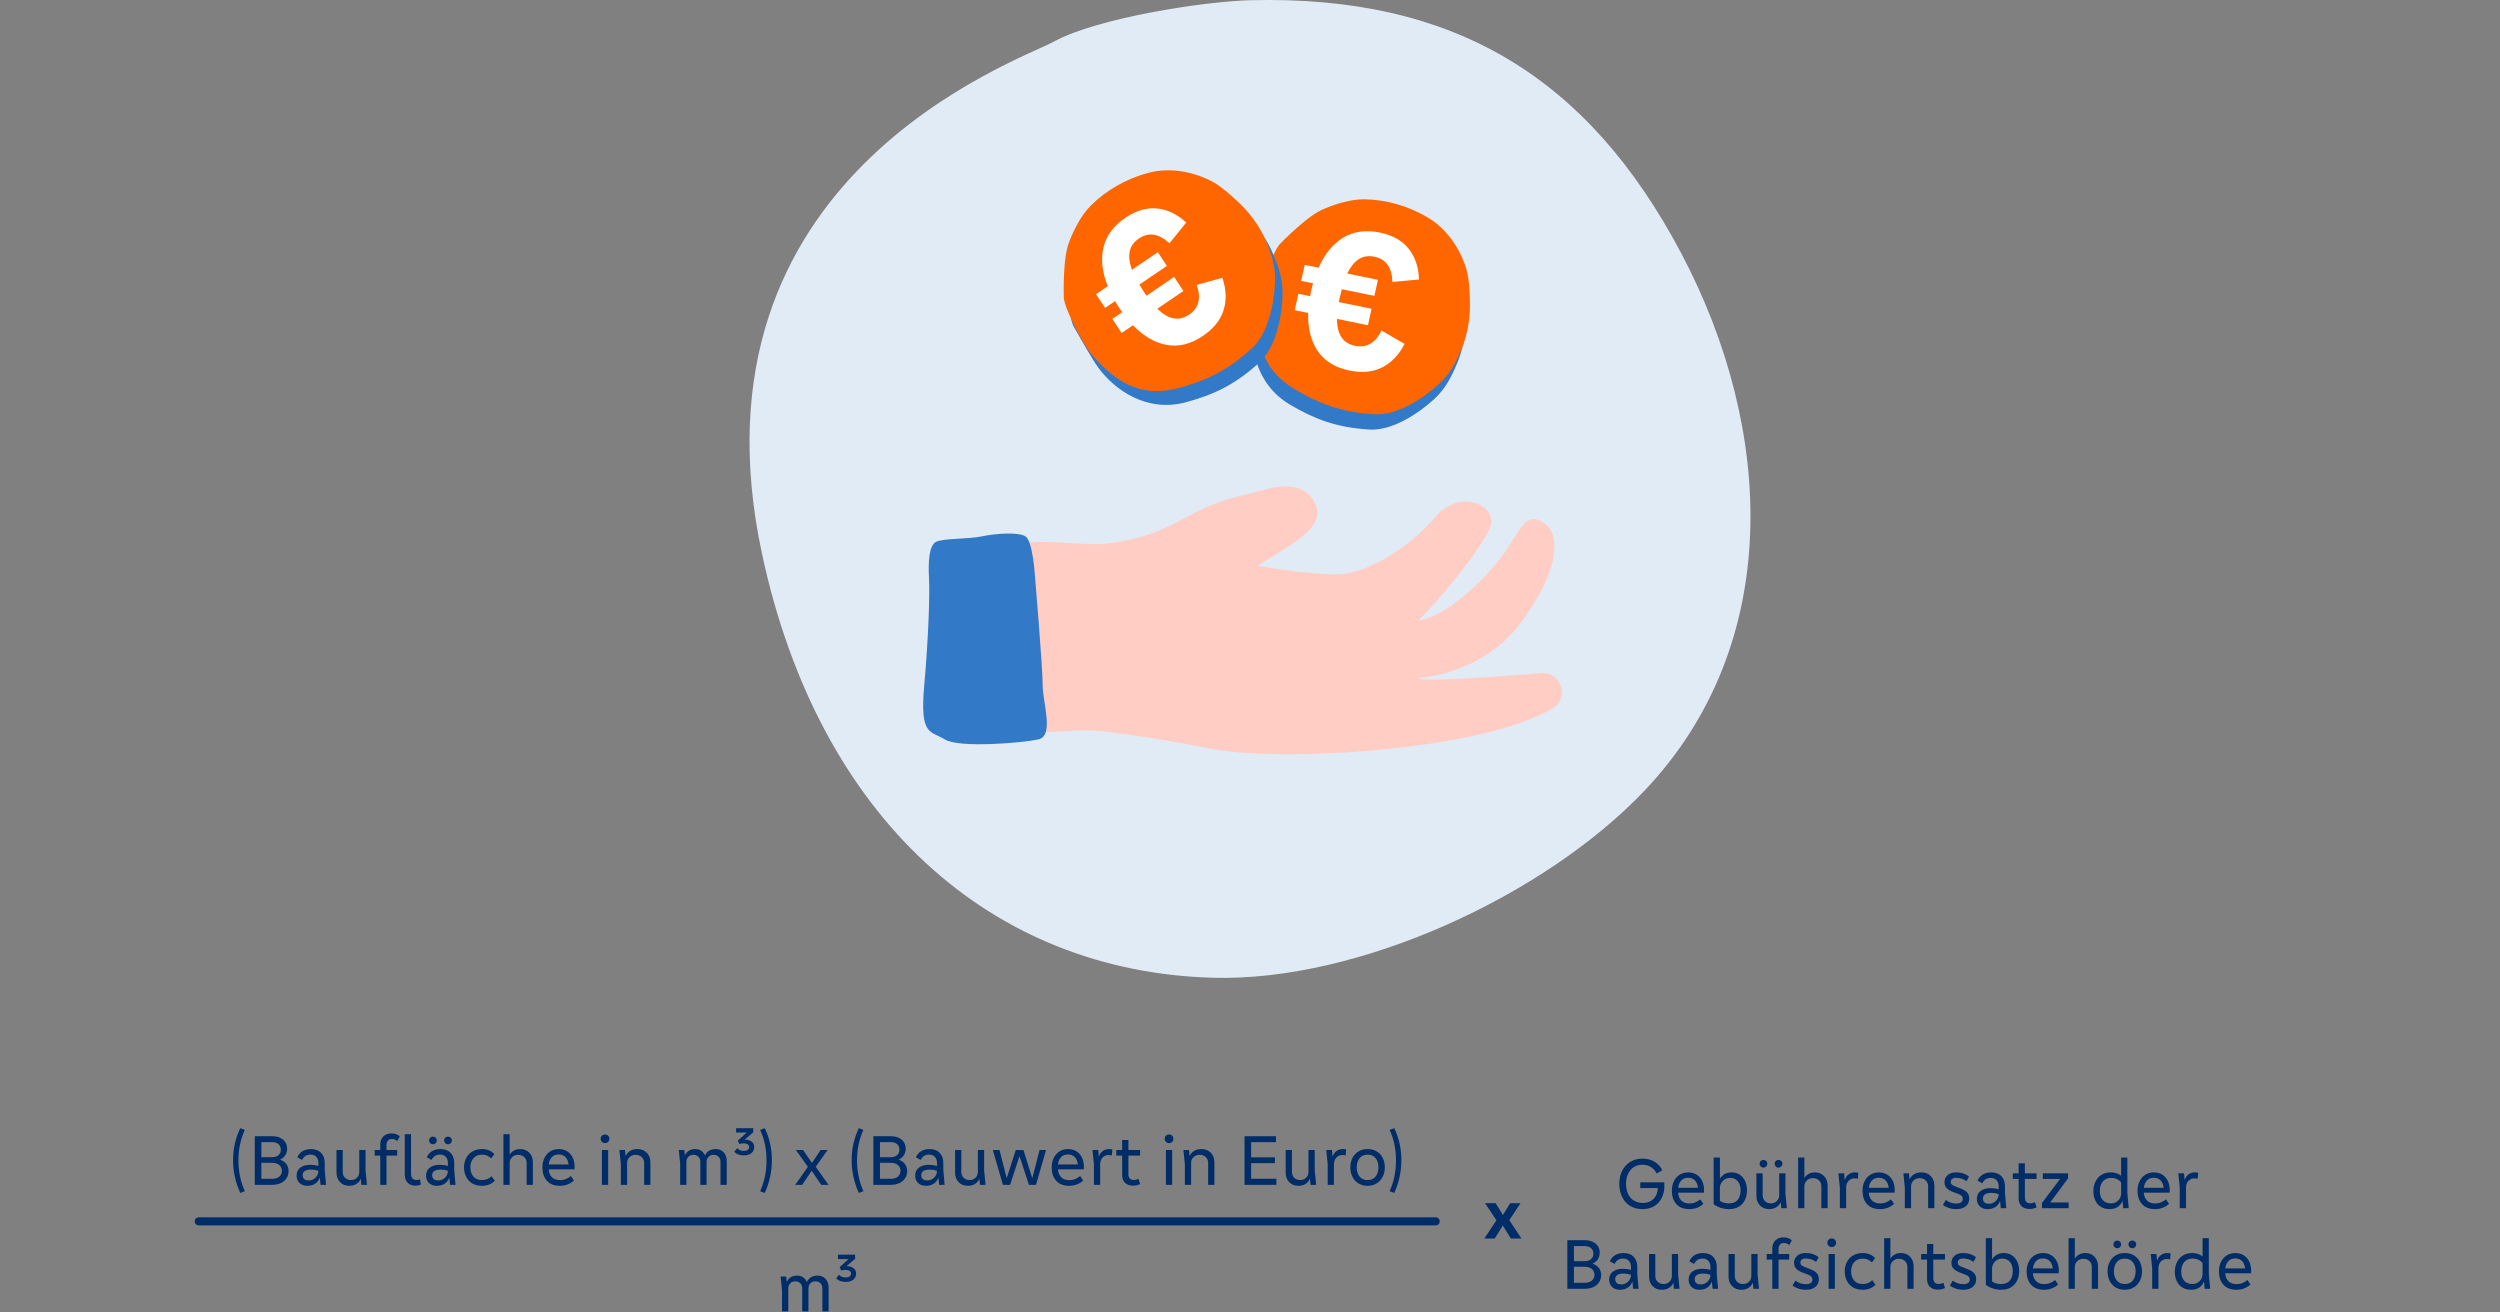
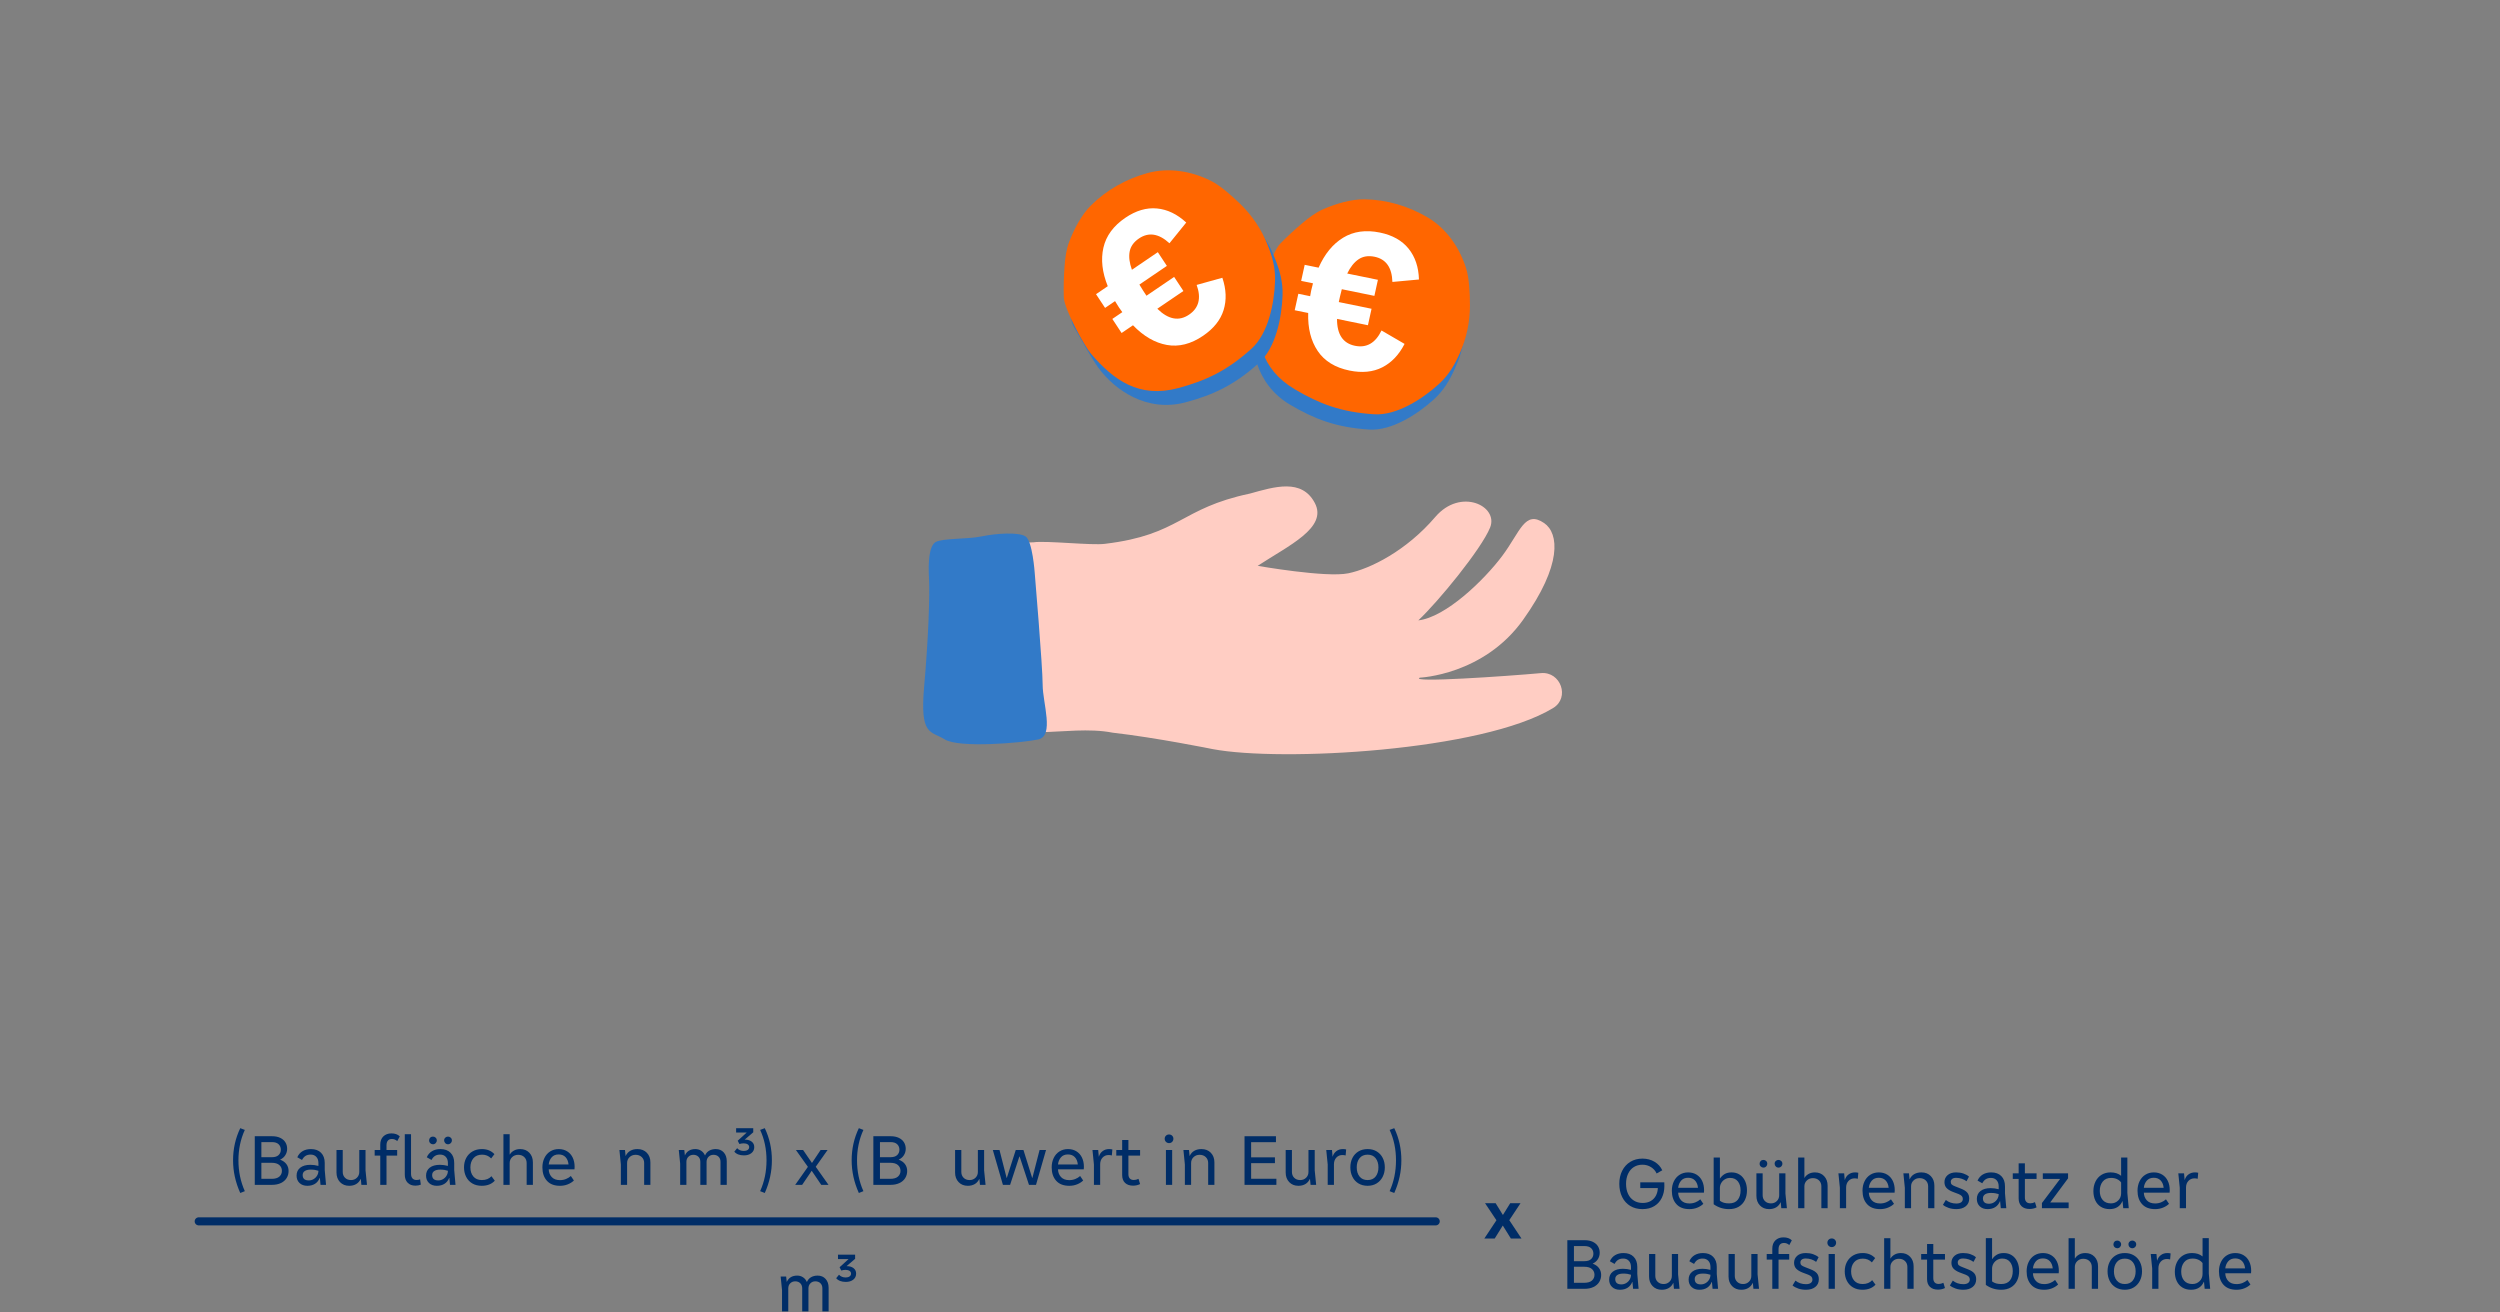
<svg xmlns="http://www.w3.org/2000/svg" id="Ebene_1" data-name="Ebene 1" viewBox="0 0 1240 651">
  <rect x="0" y="0" width="1240" height="651" fill="#808080" stroke="none" />
  <defs>
    <style>
      .cls-1 {
        fill: #002d67;
      }

      .cls-2 {
        fill: #e1ebf5;
      }

      .cls-3 {
        fill: #327ac8;
      }

      .cls-4 {
        fill: #fff;
      }

      .cls-5 {
        fill: #f60;
      }

      .cls-6 {
        fill: #ffcdc3;
      }

      .cls-7 {
        fill: none;
        stroke: #002d67;
        stroke-linecap: round;
        stroke-miterlimit: 10;
        stroke-width: 4px;
      }
    </style>
  </defs>
-   <path class="cls-2" d="M523.099,20.464C543.855,9.071,596.498.719,620.16.115c100.726-2.568,167.265,37.729,213.668,125.381,46.404,87.651,51.053,194.044-18.352,266.884-49.619,52.075-141.721,94.526-213.684,92.585-110.299-2.975-195.661-79.066-223.804-210.127-40.235-187.374,127.128-244.505,145.11-254.375Z" />
  <g>
    <g>
      <path class="cls-3" d="M726.932,166.315c-2.178,7.614-1.98,9.061-5.354,16.567-2.511,5.585-5.361,10.672-10.424,15.259-8.102,7.34-20.863,15.615-31.994,14.918-16.606-1.041-27.4-5.308-39.292-12.337-17.449-10.313-20.295-29.712-18.101-43.013.816-4.945,4.173-16.248,6.02-22.724,1.846-6.477,11.886-13.508,15.76-16.752,3.239-2.712,6.645-5.318,10.564-6.996,6.032-2.582,13.643-4.907,20.273-4.804,11.009.171,21.697,3.358,31.198,8.93,9.414,5.52,15.931,15.049,19.145,25.252,1.504,4.776,4.383,18.086,2.205,25.7Z" />
      <path class="cls-5" d="M729.091,151.411c.006,8.229-1.689,16.385-5.063,23.891-2.511,5.585-5.361,10.672-10.424,15.259-8.102,7.34-20.863,15.615-31.994,14.918-16.606-1.041-27.4-5.308-39.292-12.337-17.449-10.313-19.648-25.793-18.101-43.013.449-4.992,6.619-25.001,10.688-29.184,3.514-3.612,7.217-7.049,11.092-10.293,3.239-2.712,6.645-5.318,10.564-6.996,6.032-2.582,13.643-4.907,20.273-4.804,11.009.171,21.697,3.358,31.198,8.93,9.414,5.52,15.931,15.049,19.145,25.252,1.504,4.776,1.909,12.021,1.914,18.376Z" />
    </g>
    <path class="cls-4" d="M685.229,163.921l11.438,6.657c-2.763,5.396-6.445,9.268-11.046,11.615-4.603,2.347-10.025,2.882-16.265,1.606-7.134-1.459-12.39-4.694-15.767-9.701-3.38-5.008-4.956-11.291-4.726-18.85l-6.688-1.369,1.794-8.164,5.865,1.2c.061-.605.23-1.529.503-2.775.361-1.638.66-2.845.903-3.618l-5.865-1.2,1.751-7.967,6.894,1.411c2.996-6.787,7.059-11.745,12.193-14.876,5.13-3.129,11.195-3.978,18.191-2.547,6.241,1.276,10.993,3.944,14.261,8.004,3.263,4.059,4.974,9.155,5.133,15.285l-13.168,1.212c-.218-7.17-3.172-11.337-8.864-12.501-3.086-.632-5.725-.211-7.909,1.259-2.189,1.472-4.068,3.829-5.639,7.069l15.226,3.115-1.751,7.967-16.153-3.305c-.243.774-.535,1.947-.881,3.52l-.627,2.853,16.255,3.325-1.794,8.164-15.33-3.135c-.038,7.666,2.928,12.111,8.895,13.331,5.763,1.179,10.15-1.35,13.171-7.584Z" />
  </g>
  <g>
    <g>
      <path class="cls-3" d="M624.344,113.11c3.937,6.872,5.112,7.739,8.137,15.392,2.251,5.695,3.908,11.285,3.663,18.114-.392,10.926-3.364,25.842-11.628,33.331-12.329,11.173-22.916,15.931-36.248,19.55-19.561,5.309-35.446-6.183-43.447-17.033-2.974-4.034-8.731-14.324-12.084-20.165-3.353-5.841-1.388-17.939-1.01-22.978.316-4.213.824-8.471,2.356-12.449,2.358-6.123,6-13.199,10.699-17.878,7.802-7.769,17.541-13.204,28.16-16.126,10.522-2.895,21.896-.919,31.449,3.896,4.472,2.254,16.017,9.475,19.953,16.347Z" />
      <path class="cls-5" d="M615.171,101.167c5.901,5.736,10.562,12.639,13.587,20.292,2.251,5.695,3.908,11.285,3.663,18.114-.392,10.926-3.364,25.842-11.628,33.331-12.329,11.173-22.916,15.931-36.248,19.55-19.561,5.309-32.187-3.912-43.447-17.033-3.264-3.804-13.297-22.181-13.456-28.016-.137-5.037-.016-10.088.361-15.127.316-4.213.824-8.471,2.356-12.449,2.358-6.123,6-13.199,10.699-17.878,7.802-7.769,17.541-13.204,28.16-16.126,10.522-2.895,21.896-.919,31.449,3.896,4.472,2.254,9.945,7.017,14.503,11.447Z" />
    </g>
    <path class="cls-4" d="M593.539,141.322l12.749-3.552c1.939,5.744,2.145,11.083.618,16.017-1.529,4.936-4.928,9.194-10.195,12.775-6.022,4.094-12.006,5.604-17.949,4.531-5.946-1.071-11.548-4.325-16.804-9.762l-5.646,3.838-4.598-6.98,4.951-3.365c-.391-.465-.935-1.231-1.637-2.296-.922-1.401-1.578-2.458-1.963-3.171l-4.951,3.365-4.487-6.812,5.82-3.956c-2.774-6.881-3.492-13.25-2.154-19.113,1.336-5.859,4.959-10.797,10.864-14.812,5.268-3.581,10.494-5.126,15.683-4.635,5.185.493,10.03,2.822,14.533,6.984l-8.317,10.28c-5.289-4.845-10.336-5.635-15.141-2.368-2.605,1.77-4.144,3.955-4.615,6.545-.472,2.595-.094,5.586,1.132,8.972l12.853-8.737,4.487,6.812-13.635,9.269c.385.714,1.022,1.741,1.908,3.087l1.607,2.439,13.721-9.328,4.598,6.98-12.94,8.797c5.467,5.374,10.72,6.35,15.757,2.925,4.864-3.307,6.113-8.215,3.752-14.728Z" />
  </g>
  <g>
    <path class="cls-6" d="M745.086,275.76c-8.971,11.97-27.953,30.366-41.605,31.951,9.781-9.153,31.328-35.415,35.62-46.071,4.289-10.653-14.635-19.922-27.185-5.246-14.35,16.782-32.18,25.7-43.18,27.968-11.003,2.273-44.926-3.708-44.926-3.708,15.36-10.088,34.803-18.857,28.354-31.15-6.45-12.291-19.95-8.102-32.163-4.699-34.853,7.352-34.465,20.398-71.923,24.931-6.345.876-29.035-1.643-35.382-.764-0.0.003-.003.011-.003.011-17.326-.056-34.342,9.372-42.839,26.808-8.508,17.46-4.976,39.167,8.505,53.148,10.543,10.935,24.187,15.166,37.365,14.247,11.228-.188,24.677-2.045,36.066.212,21.671,2.462,49.705,8.158,49.705,8.158,33.805,6.42,133.799,1.006,168.887-20.39,8.407-5.126,3.764-18.182-6.042-17.301-17.422,1.565-65.55,4.878-60.135,2.255,0,0,31.661-1.249,51.207-28.628,19.546-27.38,17.831-43.006,10.5-48.037-9.642-6.617-11.849,4.331-20.823,16.306Z" />
    <path class="cls-3" d="M487.003,266.031c7.228-1.505,18.137-2.185,21.633,0,3.496,2.185,4.589,18.137,4.589,18.137,0,0,3.933,46.543,3.933,55.502,0,8.959,5.9,25.348-2.185,27.096-8.085,1.748-39.332,4.37-46.325,0-6.992-4.37-12.455-1.53-10.27-26.222,2.185-24.692,2.841-45.888,2.404-53.754-.437-7.866-0-15.951,3.278-17.918,3.278-1.967,15.716-1.336,22.944-2.841Z" />
  </g>
  <g>
    <g>
      <path class="cls-1" d="M825.531,588.24c0,2.184-.426,4.146-1.277,5.886-.853,1.74-2.095,3.108-3.727,4.104-1.632.996-3.588,1.494-5.868,1.494-2.304,0-4.319-.522-6.048-1.566-1.728-1.044-3.066-2.52-4.014-4.428-.948-1.908-1.422-4.098-1.422-6.57,0-2.424.479-4.583,1.439-6.48.96-1.896,2.31-3.372,4.051-4.428,1.739-1.056,3.737-1.584,5.993-1.584s4.26.528,6.013,1.584c1.751,1.056,3.023,2.46,3.815,4.212l-2.808,1.584c-.576-1.296-1.494-2.346-2.754-3.15-1.26-.804-2.683-1.206-4.267-1.206-1.632,0-3.06.39-4.283,1.17-1.225.78-2.173,1.89-2.845,3.33s-1.008,3.096-1.008,4.968c0,1.92.336,3.595,1.008,5.022.672,1.428,1.632,2.533,2.88,3.312,1.248.78,2.7,1.17,4.356,1.17,1.584,0,2.934-.33,4.05-.99,1.116-.66,1.962-1.548,2.538-2.664.576-1.116.888-2.358.937-3.726h-8.713v-2.844h11.916l.036,1.8Z" />
      <path class="cls-1" d="M845.15,591.552h-12.779c.048,1.536.545,2.814,1.493,3.834.948,1.021,2.322,1.53,4.122,1.53,1.057,0,2.053-.192,2.988-.576.937-.384,1.729-.876,2.376-1.476l1.512,2.232c-.815.792-1.824,1.428-3.023,1.908-1.2.48-2.496.72-3.888.72-2.809,0-4.963-.828-6.463-2.484-1.5-1.656-2.25-3.875-2.25-6.66,0-1.728.336-3.282,1.009-4.662.671-1.38,1.619-2.46,2.844-3.24,1.224-.779,2.64-1.17,4.248-1.17,1.584,0,2.976.373,4.176,1.116,1.2.744,2.118,1.782,2.754,3.114s.954,2.862.954,4.59c0,.528-.024.936-.072,1.224ZM833.829,585.612c-.828.96-1.314,2.136-1.458,3.528h9.827c-.144-1.512-.636-2.718-1.476-3.618-.841-.9-1.979-1.35-3.42-1.35-1.488,0-2.646.48-3.474,1.44Z" />
      <path class="cls-1" d="M862.934,582.66c1.152.769,2.034,1.824,2.646,3.168.611,1.345.918,2.869.918,4.572,0,1.824-.349,3.438-1.044,4.842-.696,1.404-1.71,2.502-3.042,3.294s-2.935,1.188-4.807,1.188c-2.832,0-5.376-.804-7.632-2.412v-23.184h3.096v10.332h.108c.552-.84,1.29-1.542,2.214-2.106s2.082-.846,3.474-.846c1.561,0,2.916.384,4.068,1.152ZM861.908,595.134c.948-1.164,1.423-2.73,1.423-4.698,0-1.848-.45-3.342-1.351-4.482-.899-1.14-2.19-1.71-3.87-1.71-.912,0-1.752.222-2.52.666-.769.444-1.381,1.05-1.836,1.818-.456.768-.685,1.62-.685,2.556v6.3c.624.456,1.29.786,1.998.99.708.204,1.554.306,2.538.306,1.92,0,3.354-.582,4.302-1.746Z" />
      <path class="cls-1" d="M886.298,599.256h-2.772l-.288-2.916h-.072c-.504,1.104-1.241,1.944-2.214,2.52-.972.576-2.13.864-3.474.864-1.872,0-3.391-.612-4.554-1.836-1.165-1.224-1.746-2.808-1.746-4.752v-11.16h3.096v10.872c0,1.176.378,2.142,1.134,2.898.756.756,1.746,1.134,2.971,1.134,1.175,0,2.153-.384,2.934-1.152.779-.768,1.17-1.728,1.17-2.88v-10.872h3.096v10.08l.721,7.2ZM873.32,578.574c-.372-.372-.558-.833-.558-1.386,0-.528.18-.972.54-1.332.359-.36.815-.54,1.368-.54.527,0,.978.18,1.35.54s.558.804.558,1.332-.186.984-.558,1.368c-.372.384-.822.576-1.35.576-.528,0-.979-.186-1.351-.558ZM880.772,578.556c-.372-.383-.558-.84-.558-1.368s.186-.972.558-1.332.822-.54,1.35-.54c.528,0,.984.18,1.368.54s.576.804.576,1.332-.192.984-.576,1.368c-.384.384-.84.576-1.368.576-.527,0-.978-.192-1.35-.576Z" />
      <path class="cls-1" d="M904.748,583.344c1.163,1.224,1.746,2.808,1.746,4.752v11.16h-3.097v-10.836c0-1.2-.39-2.178-1.17-2.934s-1.794-1.134-3.042-1.134c-1.2,0-2.202.39-3.006,1.17-.805.78-1.206,1.746-1.206,2.898v10.836h-3.096v-25.128h3.096v10.044h.108c.384-.72,1.025-1.344,1.926-1.872.9-.527,1.962-.792,3.186-.792,1.872,0,3.39.612,4.555,1.836Z" />
      <path class="cls-1" d="M921.721,581.688l-.252,2.988c-.528-.144-1.057-.216-1.584-.216-1.225,0-2.232.426-3.024,1.278-.792.852-1.188,1.962-1.188,3.33v10.188h-3.097v-10.116l-.72-7.164h2.844l.288,3.24h.072c.312-1.104.918-1.998,1.818-2.682.899-.684,1.974-1.026,3.222-1.026.552,0,1.092.06,1.62.18Z" />
      <path class="cls-1" d="M939.721,591.552h-12.779c.048,1.536.545,2.814,1.493,3.834.948,1.021,2.322,1.53,4.122,1.53,1.057,0,2.053-.192,2.988-.576.937-.384,1.729-.876,2.376-1.476l1.512,2.232c-.815.792-1.824,1.428-3.023,1.908-1.2.48-2.496.72-3.888.72-2.809,0-4.963-.828-6.463-2.484-1.5-1.656-2.25-3.875-2.25-6.66,0-1.728.336-3.282,1.009-4.662.671-1.38,1.619-2.46,2.844-3.24,1.224-.779,2.64-1.17,4.248-1.17,1.584,0,2.976.373,4.176,1.116,1.2.744,2.118,1.782,2.754,3.114s.954,2.862.954,4.59c0,.528-.024.936-.072,1.224ZM928.4,585.612c-.828.96-1.314,2.136-1.458,3.528h9.827c-.144-1.512-.636-2.718-1.476-3.618-.841-.9-1.979-1.35-3.42-1.35-1.488,0-2.646.48-3.474,1.44Z" />
      <path class="cls-1" d="M957.684,583.344c1.176,1.224,1.765,2.82,1.765,4.788v11.124h-3.097v-10.836c0-1.2-.396-2.178-1.188-2.934s-1.812-1.134-3.06-1.134c-1.201,0-2.203.39-3.007,1.17-.804.78-1.206,1.746-1.206,2.898v10.836h-3.096v-10.116l-.72-7.164h2.771l.288,2.916h.072c.504-1.104,1.254-1.944,2.25-2.52.996-.576,2.178-.864,3.546-.864,1.944,0,3.504.612,4.68,1.836Z" />
      <path class="cls-1" d="M965.136,595.188c1.463,1.176,3.204,1.764,5.22,1.764,1.031,0,1.823-.204,2.376-.612.552-.408.828-.972.828-1.692,0-.576-.175-1.05-.522-1.422s-.882-.702-1.602-.99l-2.952-1.116c-1.368-.552-2.382-1.193-3.042-1.926-.66-.732-.99-1.686-.99-2.862,0-1.392.516-2.544,1.548-3.456s2.448-1.368,4.248-1.368c1.32,0,2.526.186,3.618.558,1.092.373,2.01.882,2.754,1.53l-1.224,2.304c-.648-.504-1.422-.912-2.322-1.224-.899-.312-1.842-.468-2.826-.468-.888,0-1.554.186-1.998.558-.444.373-.666.846-.666,1.422,0,.576.162,1.02.486,1.332s.905.624,1.746.936l2.808,1.116c1.44.552,2.484,1.206,3.132,1.962.648.756.973,1.758.973,3.006,0,1.584-.576,2.844-1.729,3.78-1.151.936-2.699,1.404-4.644,1.404-1.368,0-2.622-.192-3.762-.576-1.141-.384-2.106-.9-2.898-1.548l1.44-2.412Z" />
      <path class="cls-1" d="M995.125,599.256h-2.736l-.324-3.42h-.107c-.48,1.248-1.242,2.208-2.286,2.88-1.044.672-2.322,1.008-3.834,1.008-1.608,0-2.898-.462-3.87-1.386s-1.458-2.142-1.458-3.654c0-1.68.605-2.994,1.818-3.942,1.211-.948,2.885-1.422,5.021-1.422,1.319,0,2.651.18,3.996.54v-1.476c0-1.248-.349-2.25-1.044-3.006-.696-.756-1.62-1.134-2.772-1.134-1.032,0-1.89.216-2.573.648-.685.432-1.267,1.104-1.746,2.016l-2.34-1.332c.575-1.319,1.445-2.328,2.609-3.024,1.164-.696,2.55-1.044,4.158-1.044,2.136,0,3.81.612,5.021,1.836s1.818,2.904,1.818,5.04v3.492l.648,7.38ZM988.95,596.412c.732-.432,1.314-1.013,1.746-1.746.433-.732.648-1.53.648-2.394-.601-.192-1.188-.336-1.764-.432-.576-.096-1.261-.144-2.053-.144-1.272,0-2.256.234-2.951.702-.697.468-1.045,1.134-1.045,1.998,0,1.776,1.009,2.664,3.024,2.664.864,0,1.662-.216,2.394-.648Z" />
      <path class="cls-1" d="M1010.136,584.748h-5.796v9.216c0,.913.228,1.62.684,2.124s1.128.756,2.017.756c.768,0,1.535-.192,2.304-.576l.792,2.592c-1.057.528-2.221.792-3.492.792-1.681,0-3-.456-3.96-1.368-.96-.912-1.44-2.208-1.44-3.888v-9.648h-2.916v-2.772h2.916v-4.968h3.097v4.968h5.796v2.772Z" />
      <path class="cls-1" d="M1012.799,599.256v-2.556l8.929-11.844v-.108h-8.496v-2.772h12.527v2.484l-8.784,11.844v.108h9.072v2.844h-13.248Z" />
      <path class="cls-1" d="M1055.855,599.256h-2.735l-.324-3.456h-.108c-.504,1.224-1.29,2.184-2.357,2.88-1.068.696-2.395,1.044-3.979,1.044-1.656,0-3.09-.378-4.302-1.134s-2.137-1.806-2.772-3.15c-.636-1.344-.954-2.892-.954-4.644,0-1.751.348-3.335,1.044-4.752.696-1.416,1.692-2.526,2.988-3.33,1.296-.804,2.796-1.206,4.5-1.206,2.136,0,3.876.564,5.22,1.692v-9.072h3.097v17.568l.684,7.56ZM1050.617,595.458c.973-.948,1.458-2.142,1.458-3.582v-5.4c-.527-.696-1.212-1.242-2.052-1.638s-1.812-.594-2.916-.594c-1.8,0-3.186.606-4.158,1.818-.972,1.212-1.458,2.766-1.458,4.662,0,1.849.48,3.336,1.44,4.464.96,1.128,2.328,1.692,4.104,1.692,1.415,0,2.609-.474,3.581-1.422Z" />
      <path class="cls-1" d="M1076.123,591.552h-12.779c.048,1.536.545,2.814,1.493,3.834.948,1.021,2.322,1.53,4.122,1.53,1.057,0,2.053-.192,2.988-.576.937-.384,1.729-.876,2.376-1.476l1.512,2.232c-.815.792-1.824,1.428-3.023,1.908-1.2.48-2.496.72-3.888.72-2.809,0-4.963-.828-6.463-2.484-1.5-1.656-2.25-3.875-2.25-6.66,0-1.728.336-3.282,1.009-4.662.671-1.38,1.619-2.46,2.844-3.24,1.224-.779,2.64-1.17,4.248-1.17,1.584,0,2.976.373,4.176,1.116,1.2.744,2.118,1.782,2.754,3.114s.954,2.862.954,4.59c0,.528-.024.936-.072,1.224ZM1064.801,585.612c-.828.96-1.314,2.136-1.458,3.528h9.827c-.144-1.512-.636-2.718-1.476-3.618-.841-.9-1.979-1.35-3.42-1.35-1.488,0-2.646.48-3.474,1.44Z" />
      <path class="cls-1" d="M1090.306,581.688l-.252,2.988c-.528-.144-1.057-.216-1.584-.216-1.225,0-2.232.426-3.024,1.278-.792.852-1.188,1.962-1.188,3.33v10.188h-3.097v-10.116l-.72-7.164h2.844l.288,3.24h.072c.312-1.104.918-1.998,1.818-2.682.899-.684,1.974-1.026,3.222-1.026.552,0,1.092.06,1.62.18Z" />
      <path class="cls-1" d="M793.095,628.978c.721.972,1.08,2.106,1.08,3.402,0,1.272-.318,2.43-.954,3.474s-1.578,1.872-2.826,2.484-2.76.918-4.535.918h-8.46v-24.12h8.604c1.584,0,2.939.276,4.068.828,1.128.552,1.974,1.296,2.538,2.232.563.936.846,1.993.846,3.168,0,1.152-.301,2.208-.9,3.168-.6.96-1.464,1.705-2.592,2.232,1.368.504,2.412,1.242,3.132,2.214ZM780.675,618.052v7.488h5.22c1.488,0,2.598-.354,3.33-1.062s1.099-1.59,1.099-2.646c0-1.104-.366-2.01-1.099-2.718-.732-.708-1.842-1.062-3.33-1.062h-5.22ZM785.751,636.268c1.728,0,3.012-.372,3.852-1.116.84-.744,1.261-1.692,1.261-2.844,0-1.152-.421-2.106-1.261-2.862s-2.124-1.134-3.852-1.134h-5.076v7.956h5.076Z" />
      <path class="cls-1" d="M812.751,639.256h-2.736l-.324-3.42h-.107c-.48,1.248-1.242,2.208-2.286,2.88-1.044.672-2.322,1.008-3.834,1.008-1.608,0-2.898-.462-3.87-1.386s-1.458-2.142-1.458-3.654c0-1.68.605-2.994,1.818-3.942,1.211-.948,2.885-1.422,5.021-1.422,1.319,0,2.651.18,3.996.54v-1.476c0-1.248-.349-2.25-1.044-3.006-.696-.756-1.62-1.134-2.772-1.134-1.032,0-1.89.216-2.573.648-.685.432-1.267,1.104-1.746,2.016l-2.34-1.332c.575-1.319,1.445-2.328,2.609-3.024,1.164-.696,2.55-1.044,4.158-1.044,2.136,0,3.81.612,5.021,1.836s1.818,2.904,1.818,5.04v3.492l.648,7.38ZM806.577,636.412c.732-.432,1.314-1.013,1.746-1.746.433-.732.648-1.53.648-2.394-.601-.192-1.188-.336-1.764-.432-.576-.096-1.261-.144-2.053-.144-1.272,0-2.256.234-2.951.702-.697.468-1.045,1.134-1.045,1.998,0,1.776,1.009,2.664,3.024,2.664.864,0,1.662-.216,2.394-.648Z" />
      <path class="cls-1" d="M833.056,639.256h-2.772l-.288-2.916h-.072c-.504,1.104-1.241,1.944-2.214,2.52-.972.576-2.13.864-3.474.864-1.872,0-3.391-.612-4.554-1.836-1.165-1.224-1.746-2.808-1.746-4.752v-11.16h3.096v10.872c0,1.176.378,2.142,1.134,2.898.756.756,1.746,1.134,2.971,1.134,1.175,0,2.153-.384,2.934-1.152.779-.768,1.17-1.728,1.17-2.88v-10.872h3.096v10.08l.721,7.2Z" />
      <path class="cls-1" d="M852.171,639.256h-2.736l-.324-3.42h-.107c-.48,1.248-1.242,2.208-2.286,2.88-1.044.672-2.322,1.008-3.834,1.008-1.608,0-2.898-.462-3.87-1.386s-1.458-2.142-1.458-3.654c0-1.68.605-2.994,1.818-3.942,1.211-.948,2.885-1.422,5.021-1.422,1.319,0,2.651.18,3.996.54v-1.476c0-1.248-.349-2.25-1.044-3.006-.696-.756-1.62-1.134-2.772-1.134-1.032,0-1.89.216-2.573.648-.685.432-1.267,1.104-1.746,2.016l-2.34-1.332c.575-1.319,1.445-2.328,2.609-3.024,1.164-.696,2.55-1.044,4.158-1.044,2.136,0,3.81.612,5.021,1.836s1.818,2.904,1.818,5.04v3.492l.648,7.38ZM845.997,636.412c.732-.432,1.314-1.013,1.746-1.746.433-.732.648-1.53.648-2.394-.601-.192-1.188-.336-1.764-.432-.576-.096-1.261-.144-2.053-.144-1.272,0-2.256.234-2.951.702-.697.468-1.045,1.134-1.045,1.998,0,1.776,1.009,2.664,3.024,2.664.864,0,1.662-.216,2.394-.648Z" />
      <path class="cls-1" d="M872.475,639.256h-2.772l-.288-2.916h-.072c-.504,1.104-1.241,1.944-2.214,2.52-.972.576-2.13.864-3.474.864-1.872,0-3.391-.612-4.554-1.836-1.165-1.224-1.746-2.808-1.746-4.752v-11.16h3.096v10.872c0,1.176.378,2.142,1.134,2.898.756.756,1.746,1.134,2.971,1.134,1.175,0,2.153-.384,2.934-1.152.779-.768,1.17-1.728,1.17-2.88v-10.872h3.096v10.08l.721,7.2Z" />
      <path class="cls-1" d="M882.842,617.314c-.456.54-.685,1.326-.685,2.358v2.304h5.292v2.772h-5.292v14.508h-3.096v-14.508h-2.772v-2.772h2.772v-2.628c0-1.751.51-3.125,1.53-4.122,1.02-.996,2.346-1.494,3.978-1.494,1.8,0,3.191.492,4.176,1.476l-1.26,2.34c-.769-.696-1.644-1.044-2.628-1.044-.888,0-1.561.27-2.016.81Z" />
      <path class="cls-1" d="M890.546,635.188c1.463,1.176,3.204,1.764,5.22,1.764,1.031,0,1.823-.204,2.376-.612.552-.408.828-.972.828-1.692,0-.576-.175-1.05-.522-1.422s-.882-.702-1.602-.99l-2.952-1.116c-1.368-.552-2.382-1.193-3.042-1.926-.66-.732-.99-1.686-.99-2.862,0-1.392.516-2.544,1.548-3.456s2.448-1.368,4.248-1.368c1.32,0,2.526.186,3.618.558,1.092.373,2.01.882,2.754,1.53l-1.224,2.304c-.648-.504-1.422-.912-2.322-1.224-.899-.312-1.842-.468-2.826-.468-.888,0-1.554.186-1.998.558-.444.373-.666.846-.666,1.422,0,.576.162,1.02.486,1.332s.905.624,1.746.936l2.808,1.116c1.44.552,2.484,1.206,3.132,1.962.648.756.973,1.758.973,3.006,0,1.584-.576,2.844-1.729,3.78-1.151.936-2.699,1.404-4.644,1.404-1.368,0-2.622-.192-3.762-.576-1.141-.384-2.106-.9-2.898-1.548l1.44-2.412Z" />
      <path class="cls-1" d="M907.015,617.926c-.42-.419-.63-.93-.63-1.53,0-.6.204-1.104.612-1.512.407-.408.924-.612,1.548-.612s1.14.204,1.548.612c.408.408.612.913.612,1.512,0,.6-.204,1.11-.612,1.53-.408.42-.924.63-1.548.63-.601,0-1.11-.209-1.53-.63ZM910.093,639.256h-3.096v-17.28h3.096v17.28Z" />
      <path class="cls-1" d="M928.454,626.152c-1.201-1.248-2.688-1.872-4.465-1.872-1.872,0-3.312.588-4.319,1.764-1.008,1.176-1.513,2.688-1.513,4.536,0,1.872.492,3.39,1.477,4.554.983,1.165,2.388,1.746,4.212,1.746,2.04,0,3.624-.636,4.752-1.908l1.656,2.232c-1.561,1.68-3.721,2.52-6.48,2.52-1.8,0-3.36-.39-4.68-1.17-1.32-.779-2.334-1.866-3.042-3.258-.708-1.392-1.062-2.964-1.062-4.716s.366-3.312,1.099-4.68c.731-1.368,1.77-2.442,3.114-3.222,1.344-.779,2.903-1.17,4.68-1.17,2.544,0,4.607.84,6.191,2.52l-1.619,2.124Z" />
      <path class="cls-1" d="M947.408,623.344c1.163,1.224,1.746,2.808,1.746,4.752v11.16h-3.097v-10.836c0-1.2-.39-2.178-1.17-2.934s-1.794-1.134-3.042-1.134c-1.2,0-2.202.39-3.006,1.17-.805.78-1.206,1.746-1.206,2.898v10.836h-3.096v-25.128h3.096v10.044h.108c.384-.72,1.025-1.344,1.926-1.872.9-.527,1.962-.792,3.186-.792,1.872,0,3.39.612,4.555,1.836Z" />
      <path class="cls-1" d="M964.707,624.748h-5.796v9.216c0,.913.228,1.62.684,2.124s1.128.756,2.017.756c.768,0,1.535-.192,2.304-.576l.792,2.592c-1.057.528-2.221.792-3.492.792-1.681,0-3-.456-3.96-1.368-.96-.912-1.44-2.208-1.44-3.888v-9.648h-2.916v-2.772h2.916v-4.968h3.097v4.968h5.796v2.772Z" />
      <path class="cls-1" d="M968.594,635.188c1.463,1.176,3.204,1.764,5.22,1.764,1.031,0,1.823-.204,2.376-.612.552-.408.828-.972.828-1.692,0-.576-.175-1.05-.522-1.422s-.882-.702-1.602-.99l-2.952-1.116c-1.368-.552-2.382-1.193-3.042-1.926-.66-.732-.99-1.686-.99-2.862,0-1.392.516-2.544,1.548-3.456s2.448-1.368,4.248-1.368c1.32,0,2.526.186,3.618.558,1.092.373,2.01.882,2.754,1.53l-1.224,2.304c-.648-.504-1.422-.912-2.322-1.224-.899-.312-1.842-.468-2.826-.468-.888,0-1.554.186-1.998.558-.444.373-.666.846-.666,1.422,0,.576.162,1.02.486,1.332s.905.624,1.746.936l2.808,1.116c1.44.552,2.484,1.206,3.132,1.962.648.756.973,1.758.973,3.006,0,1.584-.576,2.844-1.729,3.78-1.151.936-2.699,1.404-4.644,1.404-1.368,0-2.622-.192-3.762-.576-1.141-.384-2.106-.9-2.898-1.548l1.44-2.412Z" />
      <path class="cls-1" d="M997.933,622.66c1.152.769,2.034,1.824,2.646,3.168.611,1.345.918,2.869.918,4.572,0,1.824-.349,3.438-1.044,4.842-.696,1.404-1.71,2.502-3.042,3.294s-2.935,1.188-4.807,1.188c-2.832,0-5.376-.804-7.632-2.412v-23.184h3.096v10.332h.108c.552-.84,1.29-1.542,2.214-2.106s2.082-.846,3.474-.846c1.561,0,2.916.384,4.068,1.152ZM996.907,635.134c.948-1.164,1.423-2.73,1.423-4.698,0-1.848-.45-3.342-1.351-4.482-.899-1.14-2.19-1.71-3.87-1.71-.912,0-1.752.222-2.52.666-.769.444-1.381,1.05-1.836,1.818-.456.768-.685,1.62-.685,2.556v6.3c.624.456,1.29.786,1.998.99.708.204,1.554.306,2.538.306,1.92,0,3.354-.582,4.302-1.746Z" />
      <path class="cls-1" d="M1021.118,631.552h-12.779c.048,1.536.545,2.814,1.493,3.834.948,1.021,2.322,1.53,4.122,1.53,1.057,0,2.053-.192,2.988-.576.937-.384,1.729-.876,2.376-1.476l1.512,2.232c-.815.792-1.824,1.428-3.023,1.908-1.2.48-2.496.72-3.888.72-2.809,0-4.963-.828-6.463-2.484-1.5-1.656-2.25-3.875-2.25-6.66,0-1.728.336-3.282,1.009-4.662.671-1.38,1.619-2.46,2.844-3.24,1.224-.779,2.64-1.17,4.248-1.17,1.584,0,2.976.373,4.176,1.116,1.2.744,2.118,1.782,2.754,3.114s.954,2.862.954,4.59c0,.528-.024.936-.072,1.224ZM1009.796,625.612c-.828.96-1.314,2.136-1.458,3.528h9.827c-.144-1.512-.636-2.718-1.476-3.618-.841-.9-1.979-1.35-3.42-1.35-1.488,0-2.646.48-3.474,1.44Z" />
      <path class="cls-1" d="M1038.883,623.344c1.163,1.224,1.746,2.808,1.746,4.752v11.16h-3.097v-10.836c0-1.2-.39-2.178-1.17-2.934s-1.794-1.134-3.042-1.134c-1.2,0-2.202.39-3.006,1.17-.805.78-1.206,1.746-1.206,2.898v10.836h-3.096v-25.128h3.096v10.044h.108c.384-.72,1.025-1.344,1.926-1.872.9-.527,1.962-.792,3.186-.792,1.872,0,3.39.612,4.555,1.836Z" />
      <path class="cls-1" d="M1046.388,625.9c.696-1.368,1.692-2.442,2.988-3.222,1.296-.779,2.809-1.17,4.536-1.17,1.729,0,3.233.391,4.518,1.17,1.284.78,2.274,1.854,2.971,3.222.695,1.368,1.044,2.928,1.044,4.68,0,1.728-.354,3.288-1.062,4.68-.708,1.392-1.704,2.484-2.987,3.276-1.284.792-2.778,1.188-4.482,1.188-1.728,0-3.24-.39-4.536-1.17-1.296-.779-2.292-1.866-2.988-3.258-.696-1.392-1.044-2.964-1.044-4.716s.348-3.312,1.044-4.68ZM1048.819,618.574c-.373-.372-.559-.833-.559-1.386,0-.528.181-.972.54-1.332.36-.36.816-.54,1.368-.54.527,0,.978.18,1.351.54.371.36.558.804.558,1.332s-.187.984-.558,1.368c-.373.384-.823.576-1.351.576-.528,0-.978-.186-1.35-.558ZM1057.891,626.044c-.925-1.176-2.25-1.764-3.979-1.764-1.728,0-3.06.582-3.996,1.746-.936,1.165-1.404,2.682-1.404,4.554,0,1.872.469,3.39,1.404,4.554.937,1.165,2.269,1.746,3.996,1.746,1.729,0,3.054-.588,3.979-1.764.923-1.175,1.386-2.688,1.386-4.536s-.463-3.36-1.386-4.536ZM1056.271,618.556c-.373-.383-.559-.84-.559-1.368s.186-.972.559-1.332c.371-.36.821-.54,1.35-.54.527,0,.983.18,1.368.54.384.36.576.804.576,1.332s-.192.984-.576,1.368c-.385.384-.841.576-1.368.576-.528,0-.979-.192-1.35-.576Z" />
      <path class="cls-1" d="M1076.628,621.688l-.252,2.988c-.528-.144-1.057-.216-1.584-.216-1.225,0-2.232.426-3.024,1.278-.792.852-1.188,1.962-1.188,3.33v10.188h-3.097v-10.116l-.72-7.164h2.844l.288,3.24h.072c.312-1.104.918-1.998,1.818-2.682.899-.684,1.974-1.026,3.222-1.026.552,0,1.092.06,1.62.18Z" />
      <path class="cls-1" d="M1096.248,639.256h-2.735l-.324-3.456h-.108c-.504,1.224-1.29,2.184-2.357,2.88-1.068.696-2.395,1.044-3.979,1.044-1.656,0-3.09-.378-4.302-1.134s-2.137-1.806-2.772-3.15c-.636-1.344-.954-2.892-.954-4.644,0-1.751.348-3.335,1.044-4.752.696-1.416,1.692-2.526,2.988-3.33,1.296-.804,2.796-1.206,4.5-1.206,2.136,0,3.876.564,5.22,1.692v-9.072h3.097v17.568l.684,7.56ZM1091.009,635.458c.973-.948,1.458-2.142,1.458-3.582v-5.4c-.527-.696-1.212-1.242-2.052-1.638s-1.812-.594-2.916-.594c-1.8,0-3.186.606-4.158,1.818-.972,1.212-1.458,2.766-1.458,4.662,0,1.849.48,3.336,1.44,4.464.96,1.128,2.328,1.692,4.104,1.692,1.415,0,2.609-.474,3.581-1.422Z" />
      <path class="cls-1" d="M1116.515,631.552h-12.779c.048,1.536.545,2.814,1.493,3.834.948,1.021,2.322,1.53,4.122,1.53,1.057,0,2.053-.192,2.988-.576.937-.384,1.729-.876,2.376-1.476l1.512,2.232c-.815.792-1.824,1.428-3.023,1.908-1.2.48-2.496.72-3.888.72-2.809,0-4.963-.828-6.463-2.484-1.5-1.656-2.25-3.875-2.25-6.66,0-1.728.336-3.282,1.009-4.662.671-1.38,1.619-2.46,2.844-3.24,1.224-.779,2.64-1.17,4.248-1.17,1.584,0,2.976.373,4.176,1.116,1.2.744,2.118,1.782,2.754,3.114s.954,2.862.954,4.59c0,.528-.024.936-.072,1.224ZM1105.194,625.612c-.828.96-1.314,2.136-1.458,3.528h9.827c-.144-1.512-.636-2.718-1.476-3.618-.841-.9-1.979-1.35-3.42-1.35-1.488,0-2.646.48-3.474,1.44Z" />
    </g>
    <path class="cls-1" d="M748.605,605.21l6.048,9.108h-5.256l-3.96-6.372h-.108l-3.96,6.372h-5.147l6.012-9.072-5.651-8.46h5.256l3.563,5.796h.072l3.6-5.796h5.112l-5.58,8.424Z" />
    <g>
      <path class="cls-1" d="M119.164,591.72c-2.376-5.28-3.564-10.68-3.564-16.2,0-5.688,1.188-11.003,3.564-15.948l2.268.864c-2.111,4.608-3.168,9.636-3.168,15.084,0,5.472,1.057,10.572,3.168,15.3l-2.268.9Z" />
      <path class="cls-1" d="M142.06,577.41c.721.972,1.08,2.106,1.08,3.402,0,1.272-.318,2.43-.954,3.474s-1.578,1.872-2.826,2.484-2.76.918-4.535.918h-8.46v-24.12h8.604c1.584,0,2.939.276,4.068.828,1.128.552,1.974,1.296,2.538,2.232.563.936.846,1.993.846,3.168,0,1.152-.301,2.208-.9,3.168-.6.96-1.464,1.705-2.592,2.232,1.368.504,2.412,1.242,3.132,2.214ZM129.64,566.483v7.488h5.22c1.488,0,2.598-.354,3.33-1.062s1.099-1.59,1.099-2.646c0-1.104-.366-2.01-1.099-2.718-.732-.708-1.842-1.062-3.33-1.062h-5.22ZM134.716,584.7c1.728,0,3.012-.372,3.852-1.116.84-.744,1.261-1.692,1.261-2.844,0-1.152-.421-2.106-1.261-2.862s-2.124-1.134-3.852-1.134h-5.076v7.956h5.076Z" />
      <path class="cls-1" d="M161.717,587.688h-2.736l-.324-3.42h-.107c-.48,1.248-1.242,2.208-2.286,2.88-1.044.672-2.322,1.008-3.834,1.008-1.608,0-2.898-.462-3.87-1.386s-1.458-2.142-1.458-3.654c0-1.68.605-2.994,1.818-3.942,1.211-.948,2.885-1.422,5.021-1.422,1.319,0,2.651.18,3.996.54v-1.476c0-1.248-.349-2.25-1.044-3.006-.696-.756-1.62-1.134-2.772-1.134-1.032,0-1.89.216-2.573.648-.685.432-1.267,1.104-1.746,2.016l-2.34-1.332c.575-1.319,1.445-2.328,2.609-3.024,1.164-.696,2.55-1.044,4.158-1.044,2.136,0,3.81.612,5.021,1.836s1.818,2.904,1.818,5.04v3.492l.648,7.38ZM155.542,584.843c.732-.432,1.314-1.013,1.746-1.746.433-.732.648-1.53.648-2.394-.601-.192-1.188-.336-1.764-.432-.576-.096-1.261-.144-2.053-.144-1.272,0-2.256.234-2.951.702-.697.468-1.045,1.134-1.045,1.998,0,1.776,1.009,2.664,3.024,2.664.864,0,1.662-.216,2.394-.648Z" />
      <path class="cls-1" d="M182.021,587.688h-2.772l-.288-2.916h-.072c-.504,1.104-1.241,1.944-2.214,2.52-.972.576-2.13.864-3.474.864-1.872,0-3.391-.612-4.554-1.836-1.165-1.224-1.746-2.808-1.746-4.752v-11.16h3.096v10.872c0,1.176.378,2.142,1.134,2.898.756.756,1.746,1.134,2.971,1.134,1.175,0,2.153-.384,2.934-1.152.779-.768,1.17-1.728,1.17-2.88v-10.872h3.096v10.08l.721,7.2Z" />
      <path class="cls-1" d="M192.388,565.746c-.456.54-.685,1.326-.685,2.358v2.304h5.292v2.772h-5.292v14.508h-3.096v-14.508h-2.772v-2.772h2.772v-2.628c0-1.751.51-3.125,1.53-4.122,1.02-.996,2.346-1.494,3.978-1.494,1.8,0,3.191.492,4.176,1.476l-1.26,2.34c-.769-.696-1.644-1.044-2.628-1.044-.888,0-1.561.27-2.016.81Z" />
      <path class="cls-1" d="M200.774,562.56h3.096v19.62c0,.984.234,1.746.702,2.286s1.146.81,2.034.81c.672,0,1.26-.108,1.764-.324l.36,2.628c-.792.336-1.692.504-2.7.504-1.608,0-2.886-.486-3.834-1.458s-1.422-2.31-1.422-4.014v-20.052Z" />
      <path class="cls-1" d="M225.939,587.688h-2.736l-.324-3.42h-.107c-.48,1.248-1.242,2.208-2.286,2.88-1.044.672-2.322,1.008-3.834,1.008-1.608,0-2.898-.462-3.87-1.386s-1.458-2.142-1.458-3.654c0-1.68.605-2.994,1.818-3.942,1.211-.948,2.885-1.422,5.021-1.422,1.319,0,2.651.18,3.996.54v-1.476c0-1.248-.349-2.25-1.044-3.006-.696-.756-1.62-1.134-2.772-1.134-1.032,0-1.89.216-2.573.648-.685.432-1.267,1.104-1.746,2.016l-2.34-1.332c.575-1.319,1.445-2.328,2.609-3.024,1.164-.696,2.55-1.044,4.158-1.044,2.136,0,3.81.612,5.021,1.836s1.818,2.904,1.818,5.04v3.492l.648,7.38ZM213.394,567.005c-.373-.372-.559-.833-.559-1.386,0-.528.18-.972.54-1.332s.815-.54,1.368-.54c.527,0,.978.18,1.35.54s.559.804.559,1.332-.187.984-.559,1.368c-.372.384-.822.576-1.35.576-.528,0-.979-.186-1.35-.558ZM219.765,584.843c.732-.432,1.314-1.013,1.746-1.746.433-.732.648-1.53.648-2.394-.601-.192-1.188-.336-1.764-.432-.576-.096-1.261-.144-2.053-.144-1.272,0-2.256.234-2.951.702-.697.468-1.045,1.134-1.045,1.998,0,1.776,1.009,2.664,3.024,2.664.864,0,1.662-.216,2.394-.648ZM220.845,566.987c-.372-.383-.558-.84-.558-1.368s.186-.972.558-1.332.822-.54,1.351-.54c.527,0,.983.18,1.368.54.383.36.575.804.575,1.332s-.192.984-.575,1.368c-.385.384-.841.576-1.368.576-.528,0-.979-.192-1.351-.576Z" />
      <path class="cls-1" d="M243.615,574.583c-1.201-1.248-2.688-1.872-4.465-1.872-1.872,0-3.312.588-4.319,1.764-1.008,1.176-1.513,2.688-1.513,4.536,0,1.872.492,3.39,1.477,4.554.983,1.165,2.388,1.746,4.212,1.746,2.04,0,3.624-.636,4.752-1.908l1.656,2.232c-1.561,1.68-3.721,2.52-6.48,2.52-1.8,0-3.36-.39-4.68-1.17-1.32-.779-2.334-1.866-3.042-3.258-.708-1.392-1.062-2.964-1.062-4.716s.366-3.312,1.099-4.68c.731-1.368,1.77-2.442,3.114-3.222,1.344-.779,2.903-1.17,4.68-1.17,2.544,0,4.607.84,6.191,2.52l-1.619,2.124Z" />
      <path class="cls-1" d="M262.568,571.775c1.163,1.224,1.746,2.808,1.746,4.752v11.16h-3.097v-10.836c0-1.2-.39-2.178-1.17-2.934s-1.794-1.134-3.042-1.134c-1.2,0-2.202.39-3.006,1.17-.805.78-1.206,1.746-1.206,2.898v10.836h-3.096v-25.128h3.096v10.044h.108c.384-.72,1.025-1.344,1.926-1.872.9-.527,1.962-.792,3.186-.792,1.872,0,3.39.612,4.555,1.836Z" />
      <path class="cls-1" d="M284.942,579.983h-12.779c.048,1.536.545,2.814,1.493,3.834.948,1.021,2.322,1.53,4.122,1.53,1.057,0,2.053-.192,2.988-.576.937-.384,1.729-.876,2.376-1.476l1.512,2.232c-.815.792-1.824,1.428-3.023,1.908-1.2.48-2.496.72-3.888.72-2.809,0-4.963-.828-6.463-2.484-1.5-1.656-2.25-3.875-2.25-6.66,0-1.728.336-3.282,1.009-4.662.671-1.38,1.619-2.46,2.844-3.24,1.224-.779,2.64-1.17,4.248-1.17,1.584,0,2.976.373,4.176,1.116,1.2.744,2.118,1.782,2.754,3.114s.954,2.862.954,4.59c0,.528-.024.936-.072,1.224ZM273.621,574.043c-.828.96-1.314,2.136-1.458,3.528h9.827c-.144-1.512-.636-2.718-1.476-3.618-.841-.9-1.979-1.35-3.42-1.35-1.488,0-2.646.48-3.474,1.44Z" />
-       <path class="cls-1" d="M298.566,566.357c-.42-.419-.63-.93-.63-1.53,0-.6.204-1.104.612-1.512.407-.408.924-.612,1.548-.612s1.14.204,1.548.612c.408.408.612.913.612,1.512,0,.6-.204,1.11-.612,1.53-.408.42-.924.63-1.548.63-.601,0-1.11-.209-1.53-.63ZM301.645,587.688h-3.096v-17.28h3.096v17.28Z" />
      <path class="cls-1" d="M320.832,571.775c1.176,1.224,1.765,2.82,1.765,4.788v11.124h-3.097v-10.836c0-1.2-.396-2.178-1.188-2.934s-1.812-1.134-3.06-1.134c-1.201,0-2.203.39-3.007,1.17-.804.78-1.206,1.746-1.206,2.898v10.836h-3.096v-10.116l-.72-7.164h2.771l.288,2.916h.072c.504-1.104,1.254-1.944,2.25-2.52.996-.576,2.178-.864,3.546-.864,1.944,0,3.504.612,4.68,1.836Z" />
      <path class="cls-1" d="M358.974,571.596c.996,1.104,1.494,2.556,1.494,4.356v11.736h-3.096v-11.412c0-1.056-.318-1.902-.954-2.538-.637-.635-1.482-.954-2.538-.954-.984,0-1.8.33-2.448.99-.647.661-.972,1.494-.972,2.502v11.412h-3.097v-11.412c0-1.056-.318-1.902-.953-2.538-.637-.635-1.471-.954-2.502-.954-.984,0-1.807.324-2.467.972s-.989,1.488-.989,2.52v11.412h-3.097v-10.548l-.684-6.732h2.736l.287,2.628h.036c.456-1.008,1.116-1.776,1.98-2.304.864-.527,1.92-.792,3.168-.792,1.08,0,2.039.276,2.88.828.84.552,1.464,1.308,1.872,2.268h.107c.433-1.008,1.11-1.776,2.034-2.304.924-.527,1.998-.792,3.223-.792,1.655,0,2.981.552,3.978,1.656Z" />
      <path class="cls-1" d="M372.833,566.25c.852.66,1.278,1.566,1.278,2.718,0,1.249-.475,2.245-1.423,2.988-.948.744-2.178,1.116-3.689,1.116-2.137,0-3.732-.612-4.788-1.836l1.404-1.728c.84.913,1.955,1.368,3.348,1.368.768,0,1.397-.174,1.89-.522.492-.348.738-.81.738-1.386,0-.6-.258-1.062-.773-1.386-.517-.324-1.171-.486-1.963-.486-.647,0-1.355.108-2.124.324l-.827-1.62,4.464-4.068h-5.256v-2.16h8.495v2.052l-4.212,3.6v.036h.145c1.344,0,2.441.331,3.294.99Z" />
      <path class="cls-1" d="M377.026,590.819c2.111-4.656,3.168-9.756,3.168-15.3,0-5.52-1.057-10.548-3.168-15.084l2.304-.864c2.352,4.896,3.527,10.212,3.527,15.948,0,5.568-1.176,10.968-3.527,16.2l-2.304-.9Z" />
      <path class="cls-1" d="M404.602,578.724l6.336,8.964h-3.6l-4.681-6.912h-.107l-4.681,6.912h-3.455l6.3-8.928-5.94-8.352h3.564l4.355,6.372h.072l4.248-6.372h3.456l-5.868,8.316Z" />
      <path class="cls-1" d="M425.984,591.72c-2.376-5.28-3.564-10.68-3.564-16.2,0-5.688,1.188-11.003,3.564-15.948l2.268.864c-2.111,4.608-3.168,9.636-3.168,15.084,0,5.472,1.057,10.572,3.168,15.3l-2.268.9Z" />
      <path class="cls-1" d="M448.88,577.41c.721.972,1.08,2.106,1.08,3.402,0,1.272-.318,2.43-.954,3.474s-1.578,1.872-2.826,2.484-2.76.918-4.535.918h-8.46v-24.12h8.604c1.584,0,2.939.276,4.068.828,1.128.552,1.974,1.296,2.538,2.232.563.936.846,1.993.846,3.168,0,1.152-.301,2.208-.9,3.168-.6.96-1.464,1.705-2.592,2.232,1.368.504,2.412,1.242,3.132,2.214ZM436.46,566.483v7.488h5.22c1.488,0,2.598-.354,3.33-1.062s1.099-1.59,1.099-2.646c0-1.104-.366-2.01-1.099-2.718-.732-.708-1.842-1.062-3.33-1.062h-5.22ZM441.536,584.7c1.728,0,3.012-.372,3.852-1.116.84-.744,1.261-1.692,1.261-2.844,0-1.152-.421-2.106-1.261-2.862s-2.124-1.134-3.852-1.134h-5.076v7.956h5.076Z" />
-       <path class="cls-1" d="M468.537,587.688h-2.736l-.324-3.42h-.107c-.48,1.248-1.242,2.208-2.286,2.88-1.044.672-2.322,1.008-3.834,1.008-1.608,0-2.898-.462-3.87-1.386s-1.458-2.142-1.458-3.654c0-1.68.605-2.994,1.818-3.942,1.211-.948,2.885-1.422,5.021-1.422,1.319,0,2.651.18,3.996.54v-1.476c0-1.248-.349-2.25-1.044-3.006-.696-.756-1.62-1.134-2.772-1.134-1.032,0-1.89.216-2.573.648-.685.432-1.267,1.104-1.746,2.016l-2.34-1.332c.575-1.319,1.445-2.328,2.609-3.024,1.164-.696,2.55-1.044,4.158-1.044,2.136,0,3.81.612,5.021,1.836s1.818,2.904,1.818,5.04v3.492l.648,7.38ZM462.362,584.843c.732-.432,1.314-1.013,1.746-1.746.433-.732.648-1.53.648-2.394-.601-.192-1.188-.336-1.764-.432-.576-.096-1.261-.144-2.053-.144-1.272,0-2.256.234-2.951.702-.697.468-1.045,1.134-1.045,1.998,0,1.776,1.009,2.664,3.024,2.664.864,0,1.662-.216,2.394-.648Z" />
      <path class="cls-1" d="M488.841,587.688h-2.772l-.288-2.916h-.072c-.504,1.104-1.241,1.944-2.214,2.52-.972.576-2.13.864-3.474.864-1.872,0-3.391-.612-4.554-1.836-1.165-1.224-1.746-2.808-1.746-4.752v-11.16h3.096v10.872c0,1.176.378,2.142,1.134,2.898.756.756,1.746,1.134,2.971,1.134,1.175,0,2.153-.384,2.934-1.152.779-.768,1.17-1.728,1.17-2.88v-10.872h3.096v10.08l.721,7.2Z" />
      <path class="cls-1" d="M512.061,584.231l3.564-13.824h3.204l-4.969,17.28h-3.491l-4.645-14.076h-.107l-4.608,14.076h-3.564l-5.004-17.28h3.312l3.527,13.824h.108l4.428-13.824h3.816l4.32,13.824h.107Z" />
      <path class="cls-1" d="M537.547,579.983h-12.779c.048,1.536.545,2.814,1.493,3.834.948,1.021,2.322,1.53,4.122,1.53,1.057,0,2.053-.192,2.988-.576.937-.384,1.729-.876,2.376-1.476l1.512,2.232c-.815.792-1.824,1.428-3.023,1.908-1.2.48-2.496.72-3.888.72-2.809,0-4.963-.828-6.463-2.484-1.5-1.656-2.25-3.875-2.25-6.66,0-1.728.336-3.282,1.009-4.662.671-1.38,1.619-2.46,2.844-3.24,1.224-.779,2.64-1.17,4.248-1.17,1.584,0,2.976.373,4.176,1.116,1.2.744,2.118,1.782,2.754,3.114s.954,2.862.954,4.59c0,.528-.024.936-.072,1.224ZM526.226,574.043c-.828.96-1.314,2.136-1.458,3.528h9.827c-.144-1.512-.636-2.718-1.476-3.618-.841-.9-1.979-1.35-3.42-1.35-1.488,0-2.646.48-3.474,1.44Z" />
      <path class="cls-1" d="M551.73,570.12l-.252,2.988c-.528-.144-1.057-.216-1.584-.216-1.225,0-2.232.426-3.024,1.278-.792.852-1.188,1.962-1.188,3.33v10.188h-3.097v-10.116l-.72-7.164h2.844l.288,3.24h.072c.312-1.104.918-1.998,1.818-2.682.899-.684,1.974-1.026,3.222-1.026.552,0,1.092.06,1.62.18Z" />
      <path class="cls-1" d="M565.482,573.18h-5.796v9.216c0,.913.228,1.62.684,2.124s1.128.756,2.017.756c.768,0,1.535-.192,2.304-.576l.792,2.592c-1.057.528-2.221.792-3.492.792-1.681,0-3-.456-3.96-1.368-.96-.912-1.44-2.208-1.44-3.888v-9.648h-2.916v-2.772h2.916v-4.968h3.097v4.968h5.796v2.772Z" />
      <path class="cls-1" d="M578.315,566.357c-.42-.419-.63-.93-.63-1.53,0-.6.204-1.104.612-1.512.407-.408.924-.612,1.548-.612s1.14.204,1.548.612c.408.408.612.913.612,1.512,0,.6-.204,1.11-.612,1.53-.408.42-.924.63-1.548.63-.601,0-1.11-.209-1.53-.63ZM581.394,587.688h-3.096v-17.28h3.096v17.28Z" />
      <path class="cls-1" d="M600.581,571.775c1.176,1.224,1.765,2.82,1.765,4.788v11.124h-3.097v-10.836c0-1.2-.396-2.178-1.188-2.934s-1.812-1.134-3.06-1.134c-1.201,0-2.203.39-3.007,1.17-.804.78-1.206,1.746-1.206,2.898v10.836h-3.096v-10.116l-.72-7.164h2.771l.288,2.916h.072c.504-1.104,1.254-1.944,2.25-2.52.996-.576,2.178-.864,3.546-.864,1.944,0,3.504.612,4.68,1.836Z" />
      <path class="cls-1" d="M620.56,576.923v7.74h12.528v3.024h-15.804v-24.12h15.588v2.952h-12.312v7.524h11.809v2.88h-11.809Z" />
      <path class="cls-1" d="M652.817,587.688h-2.772l-.288-2.916h-.072c-.504,1.104-1.241,1.944-2.214,2.52-.972.576-2.13.864-3.474.864-1.872,0-3.391-.612-4.554-1.836-1.165-1.224-1.746-2.808-1.746-4.752v-11.16h3.096v10.872c0,1.176.378,2.142,1.134,2.898.756.756,1.746,1.134,2.971,1.134,1.175,0,2.153-.384,2.934-1.152.779-.768,1.17-1.728,1.17-2.88v-10.872h3.096v10.08l.721,7.2Z" />
      <path class="cls-1" d="M667.685,570.12l-.252,2.988c-.528-.144-1.057-.216-1.584-.216-1.225,0-2.232.426-3.024,1.278-.792.852-1.188,1.962-1.188,3.33v10.188h-3.097v-10.116l-.72-7.164h2.844l.288,3.24h.072c.312-1.104.918-1.998,1.818-2.682.899-.684,1.974-1.026,3.222-1.026.552,0,1.092.06,1.62.18Z" />
      <path class="cls-1" d="M670.815,574.332c.696-1.368,1.692-2.442,2.988-3.222,1.296-.779,2.809-1.17,4.536-1.17,1.729,0,3.233.391,4.518,1.17,1.284.78,2.274,1.854,2.971,3.222.695,1.368,1.044,2.928,1.044,4.68,0,1.728-.354,3.288-1.062,4.68-.708,1.392-1.704,2.484-2.987,3.276-1.284.792-2.778,1.188-4.482,1.188-1.728,0-3.24-.39-4.536-1.17-1.296-.779-2.292-1.866-2.988-3.258-.696-1.392-1.044-2.964-1.044-4.716s.348-3.312,1.044-4.68ZM682.318,574.476c-.925-1.176-2.25-1.764-3.979-1.764-1.728,0-3.06.582-3.996,1.746-.936,1.165-1.404,2.682-1.404,4.554,0,1.872.469,3.39,1.404,4.554.937,1.165,2.269,1.746,3.996,1.746,1.729,0,3.054-.588,3.979-1.764.923-1.175,1.386-2.688,1.386-4.536s-.463-3.36-1.386-4.536Z" />
      <path class="cls-1" d="M689.248,590.819c2.111-4.656,3.168-9.756,3.168-15.3,0-5.52-1.057-10.548-3.168-15.084l2.304-.864c2.352,4.896,3.527,10.212,3.527,15.948,0,5.568-1.176,10.968-3.527,16.2l-2.304-.9Z" />
    </g>
    <g>
      <path class="cls-1" d="M409.5,634.353c.996,1.104,1.494,2.556,1.494,4.356v11.736h-3.096v-11.412c0-1.056-.318-1.902-.954-2.538-.637-.635-1.482-.954-2.538-.954-.984,0-1.8.33-2.448.99-.647.661-.972,1.494-.972,2.502v11.412h-3.097v-11.412c0-1.056-.318-1.902-.953-2.538-.637-.635-1.471-.954-2.502-.954-.984,0-1.807.324-2.467.972s-.989,1.488-.989,2.52v11.412h-3.097v-10.548l-.684-6.732h2.736l.287,2.628h.036c.456-1.008,1.116-1.776,1.98-2.304.864-.527,1.92-.792,3.168-.792,1.08,0,2.039.276,2.88.828.84.552,1.464,1.308,1.872,2.268h.107c.433-1.008,1.11-1.776,2.034-2.304.924-.527,1.998-.792,3.223-.792,1.655,0,2.981.552,3.978,1.656Z" />
      <path class="cls-1" d="M423.359,629.006c.852.66,1.278,1.566,1.278,2.718,0,1.249-.475,2.245-1.423,2.988-.948.744-2.178,1.116-3.689,1.116-2.137,0-3.732-.612-4.788-1.836l1.404-1.728c.84.913,1.955,1.368,3.348,1.368.768,0,1.397-.174,1.89-.522.492-.348.738-.81.738-1.386,0-.6-.258-1.062-.773-1.386-.517-.324-1.171-.486-1.963-.486-.647,0-1.355.108-2.124.324l-.827-1.62,4.464-4.068h-5.256v-2.16h8.495v2.052l-4.212,3.6v.036h.145c1.344,0,2.441.331,3.294.99Z" />
    </g>
    <line class="cls-7" x1="98.559" y1="605.792" x2="712.123" y2="605.792" />
  </g>
</svg>